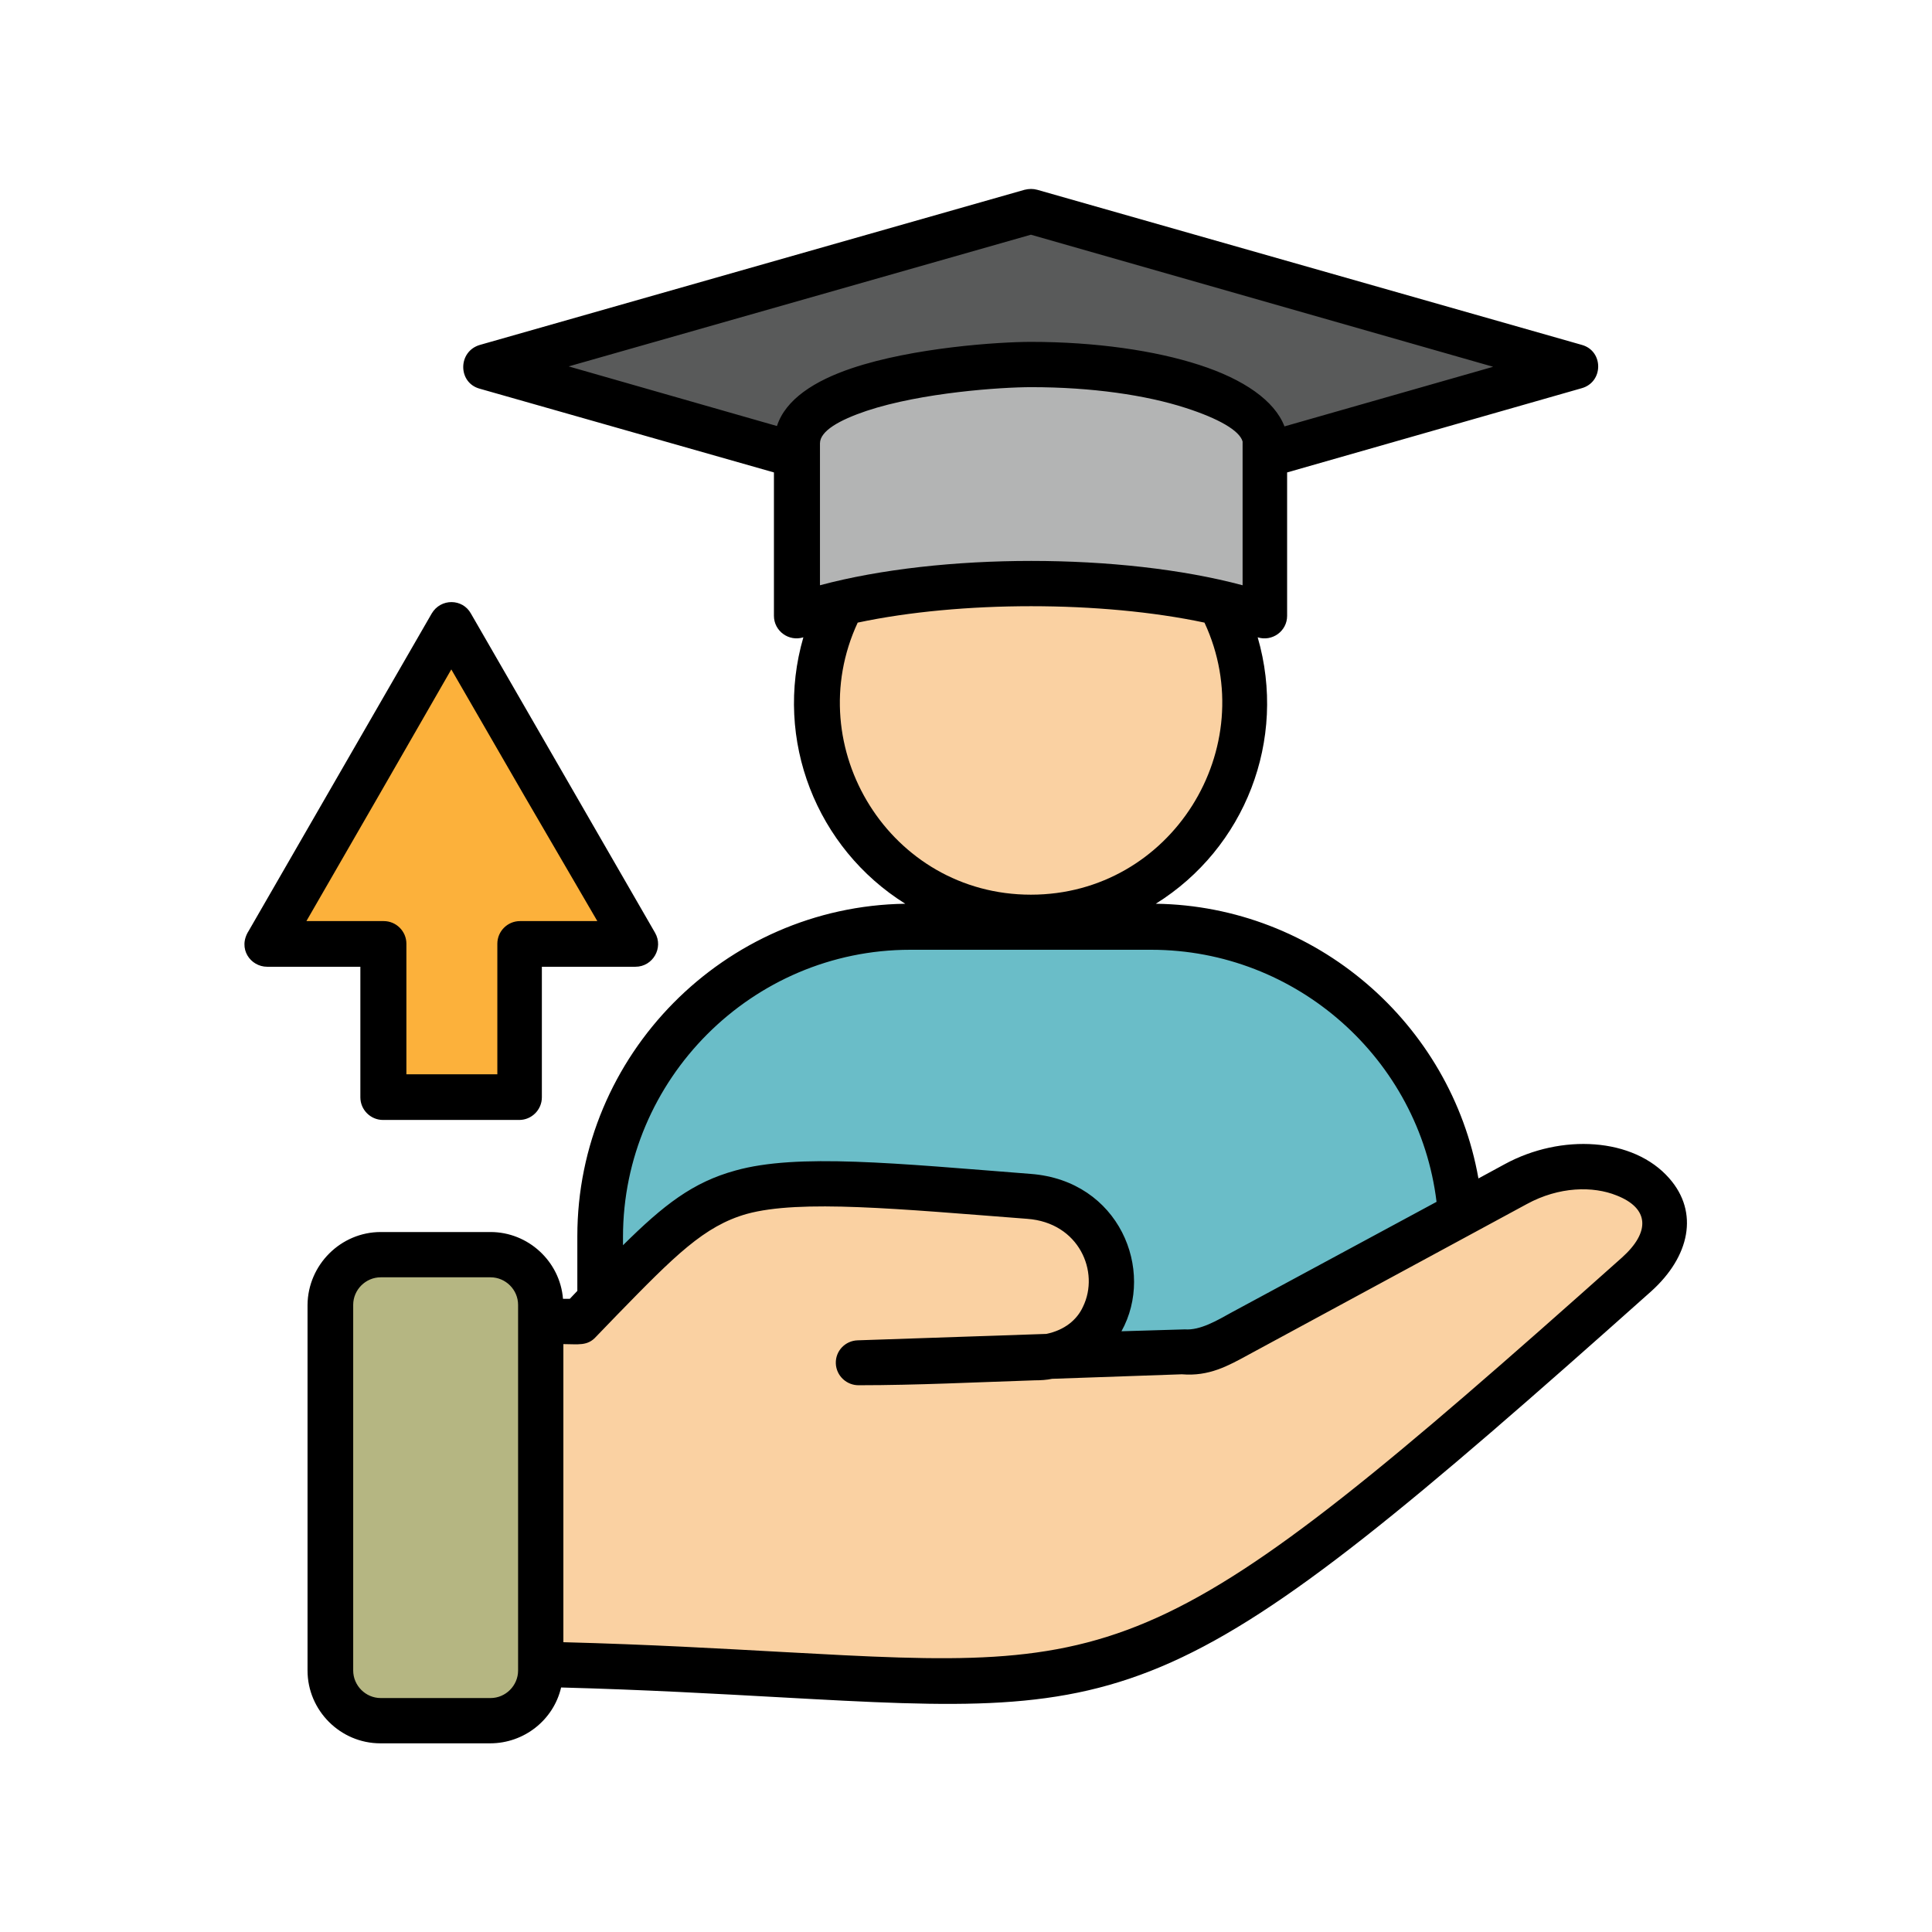
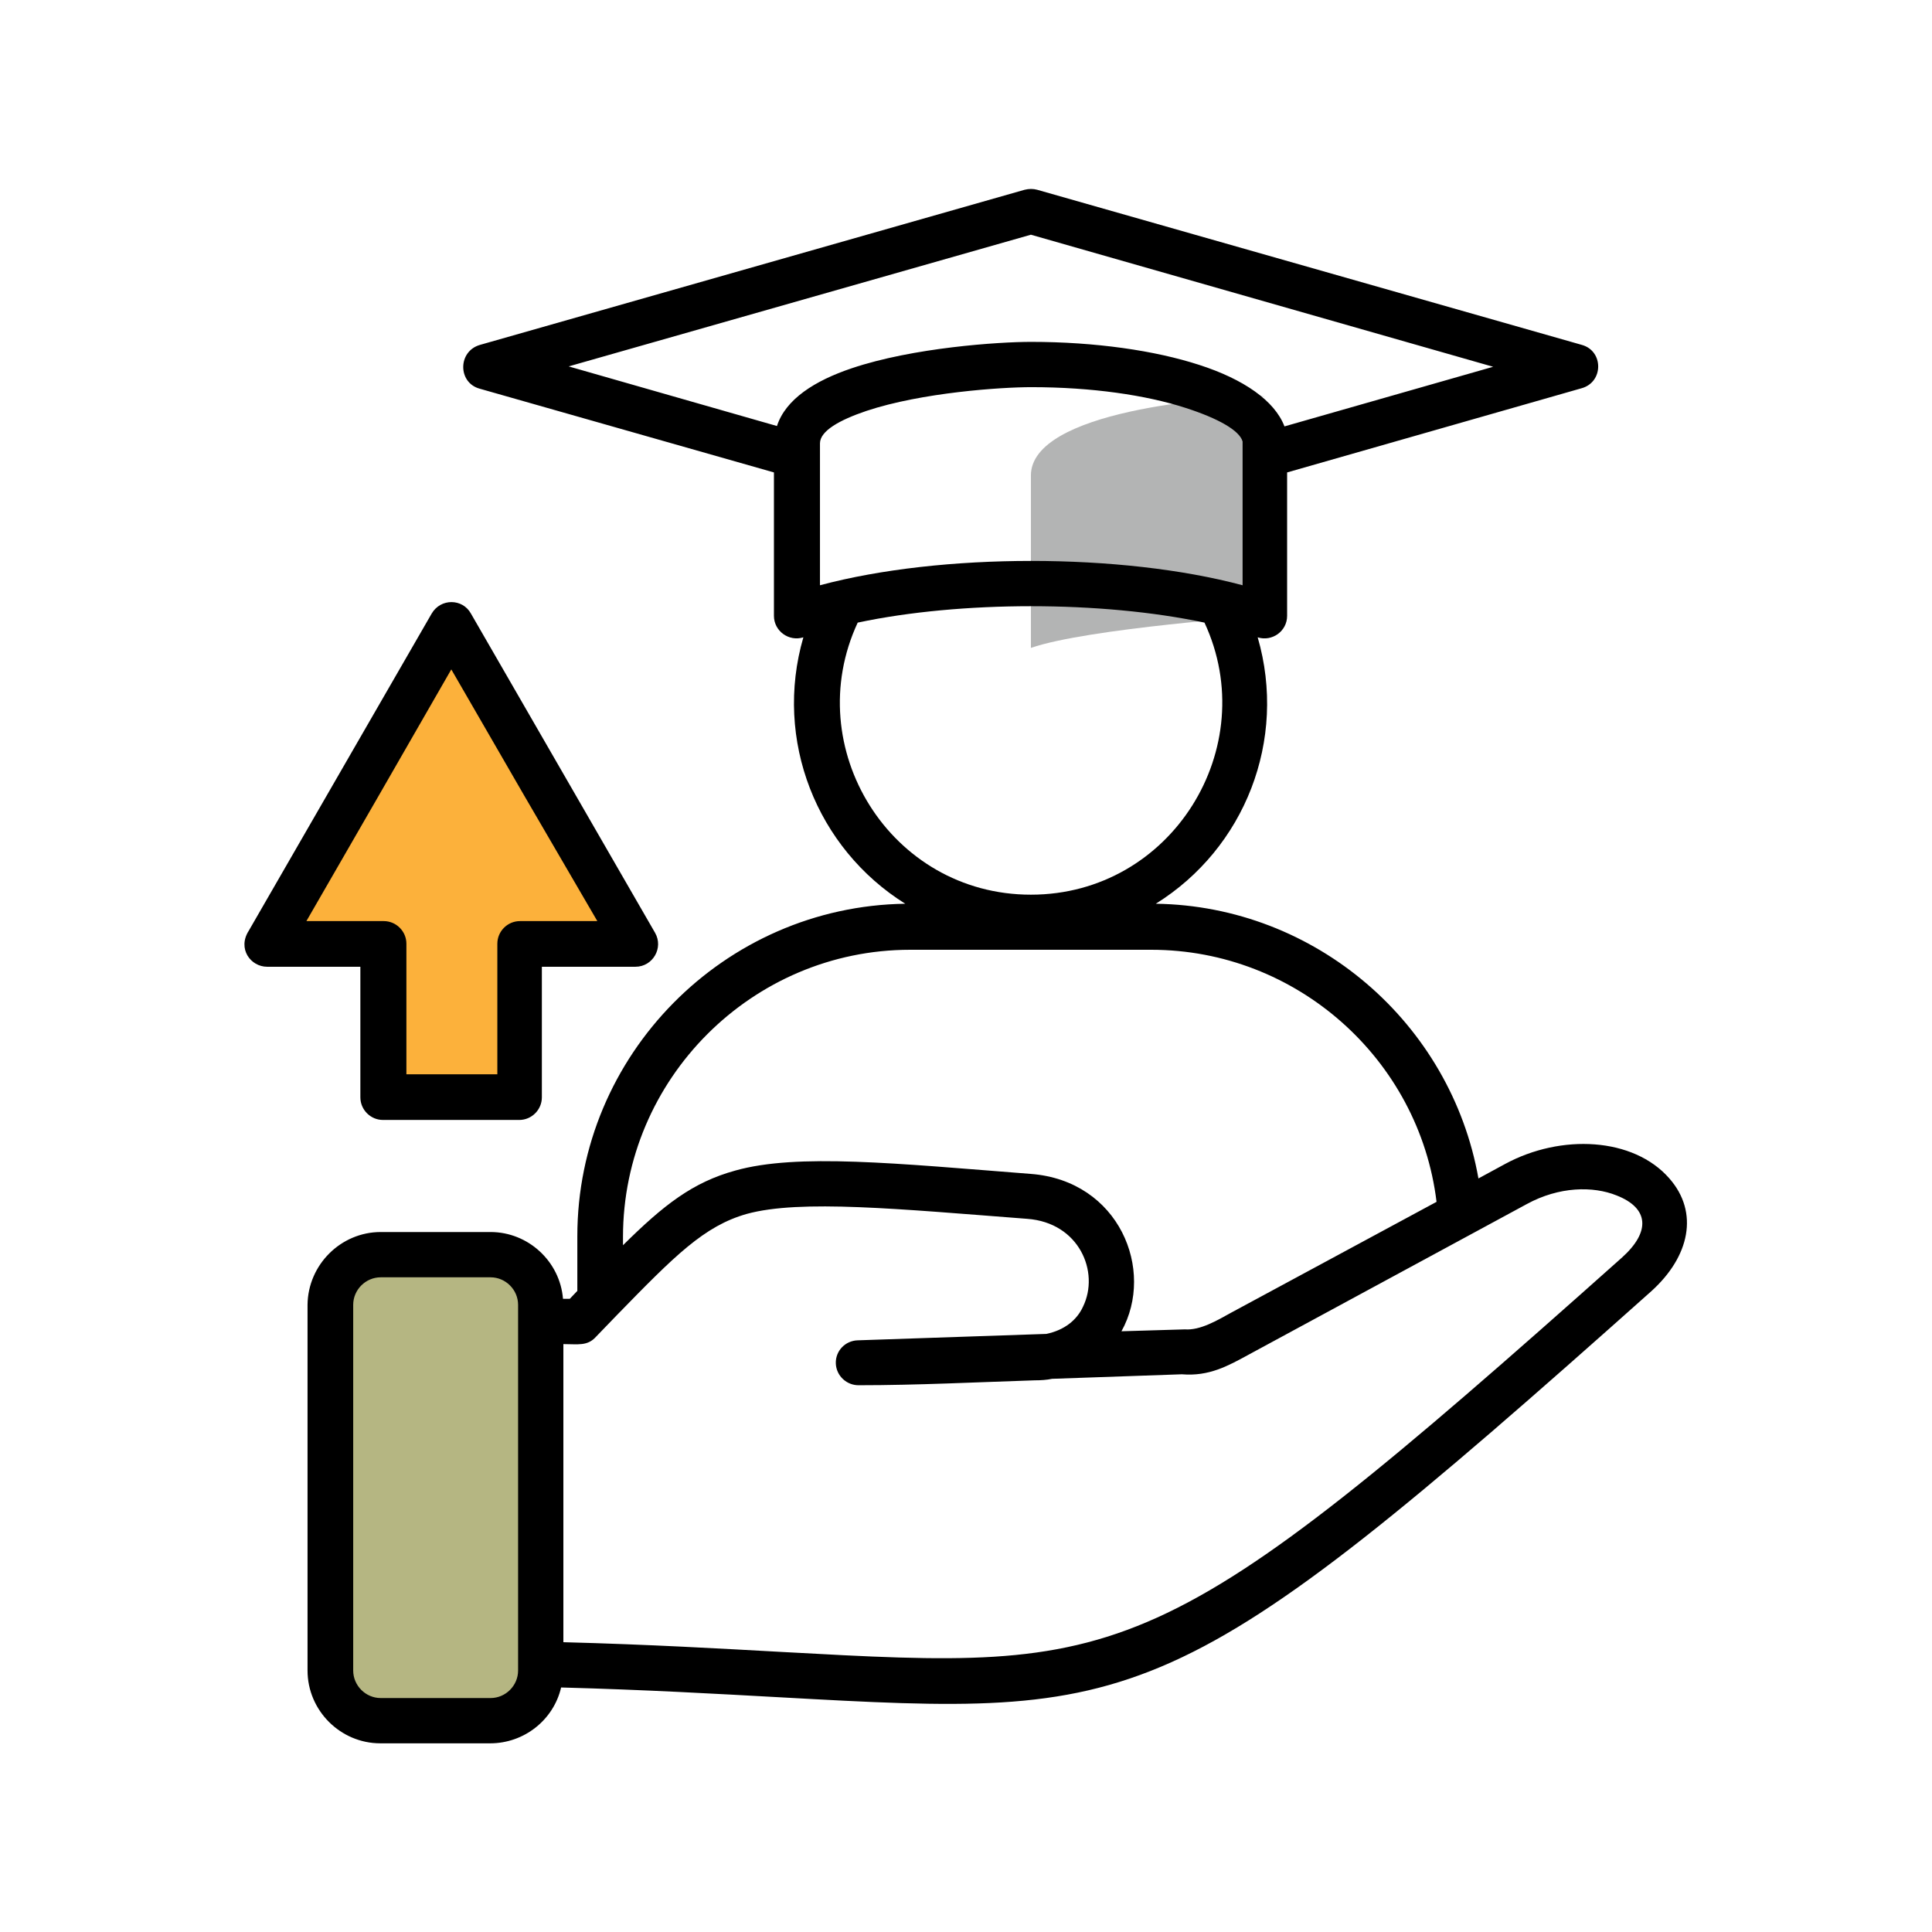
<svg xmlns="http://www.w3.org/2000/svg" id="Layer_1" viewBox="0 0 512 512">
  <g>
    <g clip-rule="evenodd" fill-rule="evenodd">
-       <path d="m273.2 129.7c-31.3 0-56.7 25.4-56.7 56.7s25.4 56.7 56.7 56.7 56.7-25.4 56.7-56.7-25.4-56.7-56.7-56.7z" fill="#fad1a2" />
-       <path d="m305.2 245.5h-63.9c-45.2 0-82.1 37-82.1 82.1v36.6h228.2v-36.6c-.1-45.1-37-82.1-82.2-82.1z" fill="#6abdc8" />
-       <path d="m273.2 56 144.4 41.1-144.4 41.2-144.4-41.2z" fill="#595a5a" />
-       <path d="m273.2 96.6c33.2 0 60.4 8.8 61.9 19.9l.1 46.7c-15-5.2-37.2-8.5-62-8.5s-47 3.3-62 8.5v-45.7c0-17.1 48.8-20.9 62-20.9z" fill="#b3b4b4" />
-       <path d="m153.6 350.2c39.8-40.7 34.4-39.6 119.2-33.3 28.2 2.1 29.5 42 1.3 42.8l-46.5 1.3 85.9-2.9c6 .5 10.5-2.3 15.8-5.2l72.5-39.2c25-13.5 53.2 5 32 23.9-158.7 141.7-128.8 103-324.5 103v-90.4z" fill="#fad1a2" />
+       <path d="m273.2 96.6c33.2 0 60.4 8.8 61.9 19.9l.1 46.7s-47 3.3-62 8.5v-45.7c0-17.1 48.8-20.9 62-20.9z" fill="#b3b4b4" />
      <path d="m130 332.5h-29.1c-7.3 0-13.3 6-13.3 13.3v96.9c0 7.3 6 13.3 13.3 13.3h29.1c7.3 0 13.3-6 13.3-13.3v-96.9c0-7.3-6-13.3-13.3-13.3z" fill="#b5b682" />
      <path d="m119.6 165.5 24.5 42.3 24.4 42.4h-30.8v40.5h-36.1v-40.5h-30.8l24.4-42.4z" fill="#fcb13b" />
    </g>
    <path d="m124.8 162.6 48.8 84.6c2.3 4-.6 9-5.2 9h-24.8v34.6c0 3.3-2.7 6-6 6h-36.1c-3.3 0-6-2.7-6-6v-34.6h-24.7c-4.4 0-7.9-4.8-4.9-9.5l24.1-41.8 24.4-42.3c2.4-4.1 8.2-4 10.4 0zm14.1 48.2-19.3-33.4-19.2 33.4-19.2 33.3h20.5c3.3 0 6 2.7 6 6v34.6h24.1v-34.6c0-3.3 2.7-6 6-6h20.5zm-8.9 127.7h-29.1c-4 0-7.3 3.3-7.3 7.3v96.9c0 4 3.3 7.3 7.3 7.3h29.1c4 0 7.3-3.3 7.3-7.3v-96.9c0-4-3.3-7.3-7.3-7.3zm-29.1-12h29.1c10 0 18.4 7.8 19.2 17.7h1.8l2-2.1v-14.5c0-48 38.9-87.4 86.9-88.1-23.5-14.7-34.9-43.4-27-70.6-3.9 1.2-7.8-1.7-7.8-5.7v-38l-78-22.2c-5.8-1.6-5.8-9.9.1-11.6l144.3-41.1c1.2-.3 2.3-.3 3.4 0l144.3 41.1c5.8 1.6 5.8 9.9-.1 11.5l-78 22.3v38c0 4.1-4 6.9-7.8 5.7 7.9 27.2-3.4 55.9-27 70.6 42.3.6 78.2 31.6 85.5 72.8l7-3.8c14.9-8.1 34.1-7.1 43.6 3.8 7.9 9 5.4 20.7-4.8 29.9-127 113.3-135 112.9-230.9 107.6-16.4-.9-35.5-2-58-2.6-2 8.6-9.8 14.8-18.8 14.8h-29.1c-10.6 0-19.3-8.7-19.3-19.3v-96.9c.1-10.6 8.8-19.3 19.4-19.3zm48.4 29.7v79c22.9.6 41.8 1.7 58.2 2.6 91.3 5 99 5.5 222.3-104.5 7.6-6.8 7.3-13.1-1.4-16.5-6.2-2.5-15.2-2.4-23.8 2.3l-73.7 39.9c-5.5 3-10.5 5.8-17.7 5.2l-34.4 1.2c-1.4.3-3 .4-4.6.4-15.3.5-31.2 1.3-46.5 1.3-3.3.1-6.1-2.5-6.2-5.8s2.5-6 5.8-6.1l50-1.7c4.8-1 8.1-3.7 9.7-7.2 4.5-9.2-1-22.3-14.8-23.3-34-2.6-60.1-5.2-74.3-1.3-11.3 3.2-19.1 11.1-34.4 26.8l-5.5 5.7c-2.3 2.6-4.8 2-8.7 2zm15.8-26.2c10.8-10.7 18.5-16.7 29.8-19.8 16.4-4.6 42.4-1.9 78.3.9 23.4 1.8 33 25.5 24 41.7l16.8-.5c4.1.3 8.6-2.4 12.4-4.5l54.3-29.3c-4.6-37.8-37.1-66.8-75.6-66.8h-63.9c-41.9 0-76.1 34.3-76.1 76.1zm108.1-239.4c17.1 0 32.9 2.3 44.6 6.1 11.8 3.8 20 9.5 22.6 16.3l55.3-15.8-122.5-35-122.5 34.9 55.2 15.8c2.3-7.1 10-12 19.8-15.3 16.3-5.5 39-7 47.5-7zm46 74.4c-27.3-5.8-64.6-5.8-91.9 0-15.4 33.1 8.6 72.1 45.9 72.1s61.4-39 46-72.1zm-5-56.9c-10.5-3.4-24.9-5.5-40.9-5.5-7.9 0-29 1.4-43.7 6.3-7.1 2.4-12.3 5.3-12.3 8.6v37.6c32.1-8.6 79.9-8.6 112 0v-38.1c-.8-2.9-6.4-6.1-15.1-8.9z" />
  </g>
</svg>